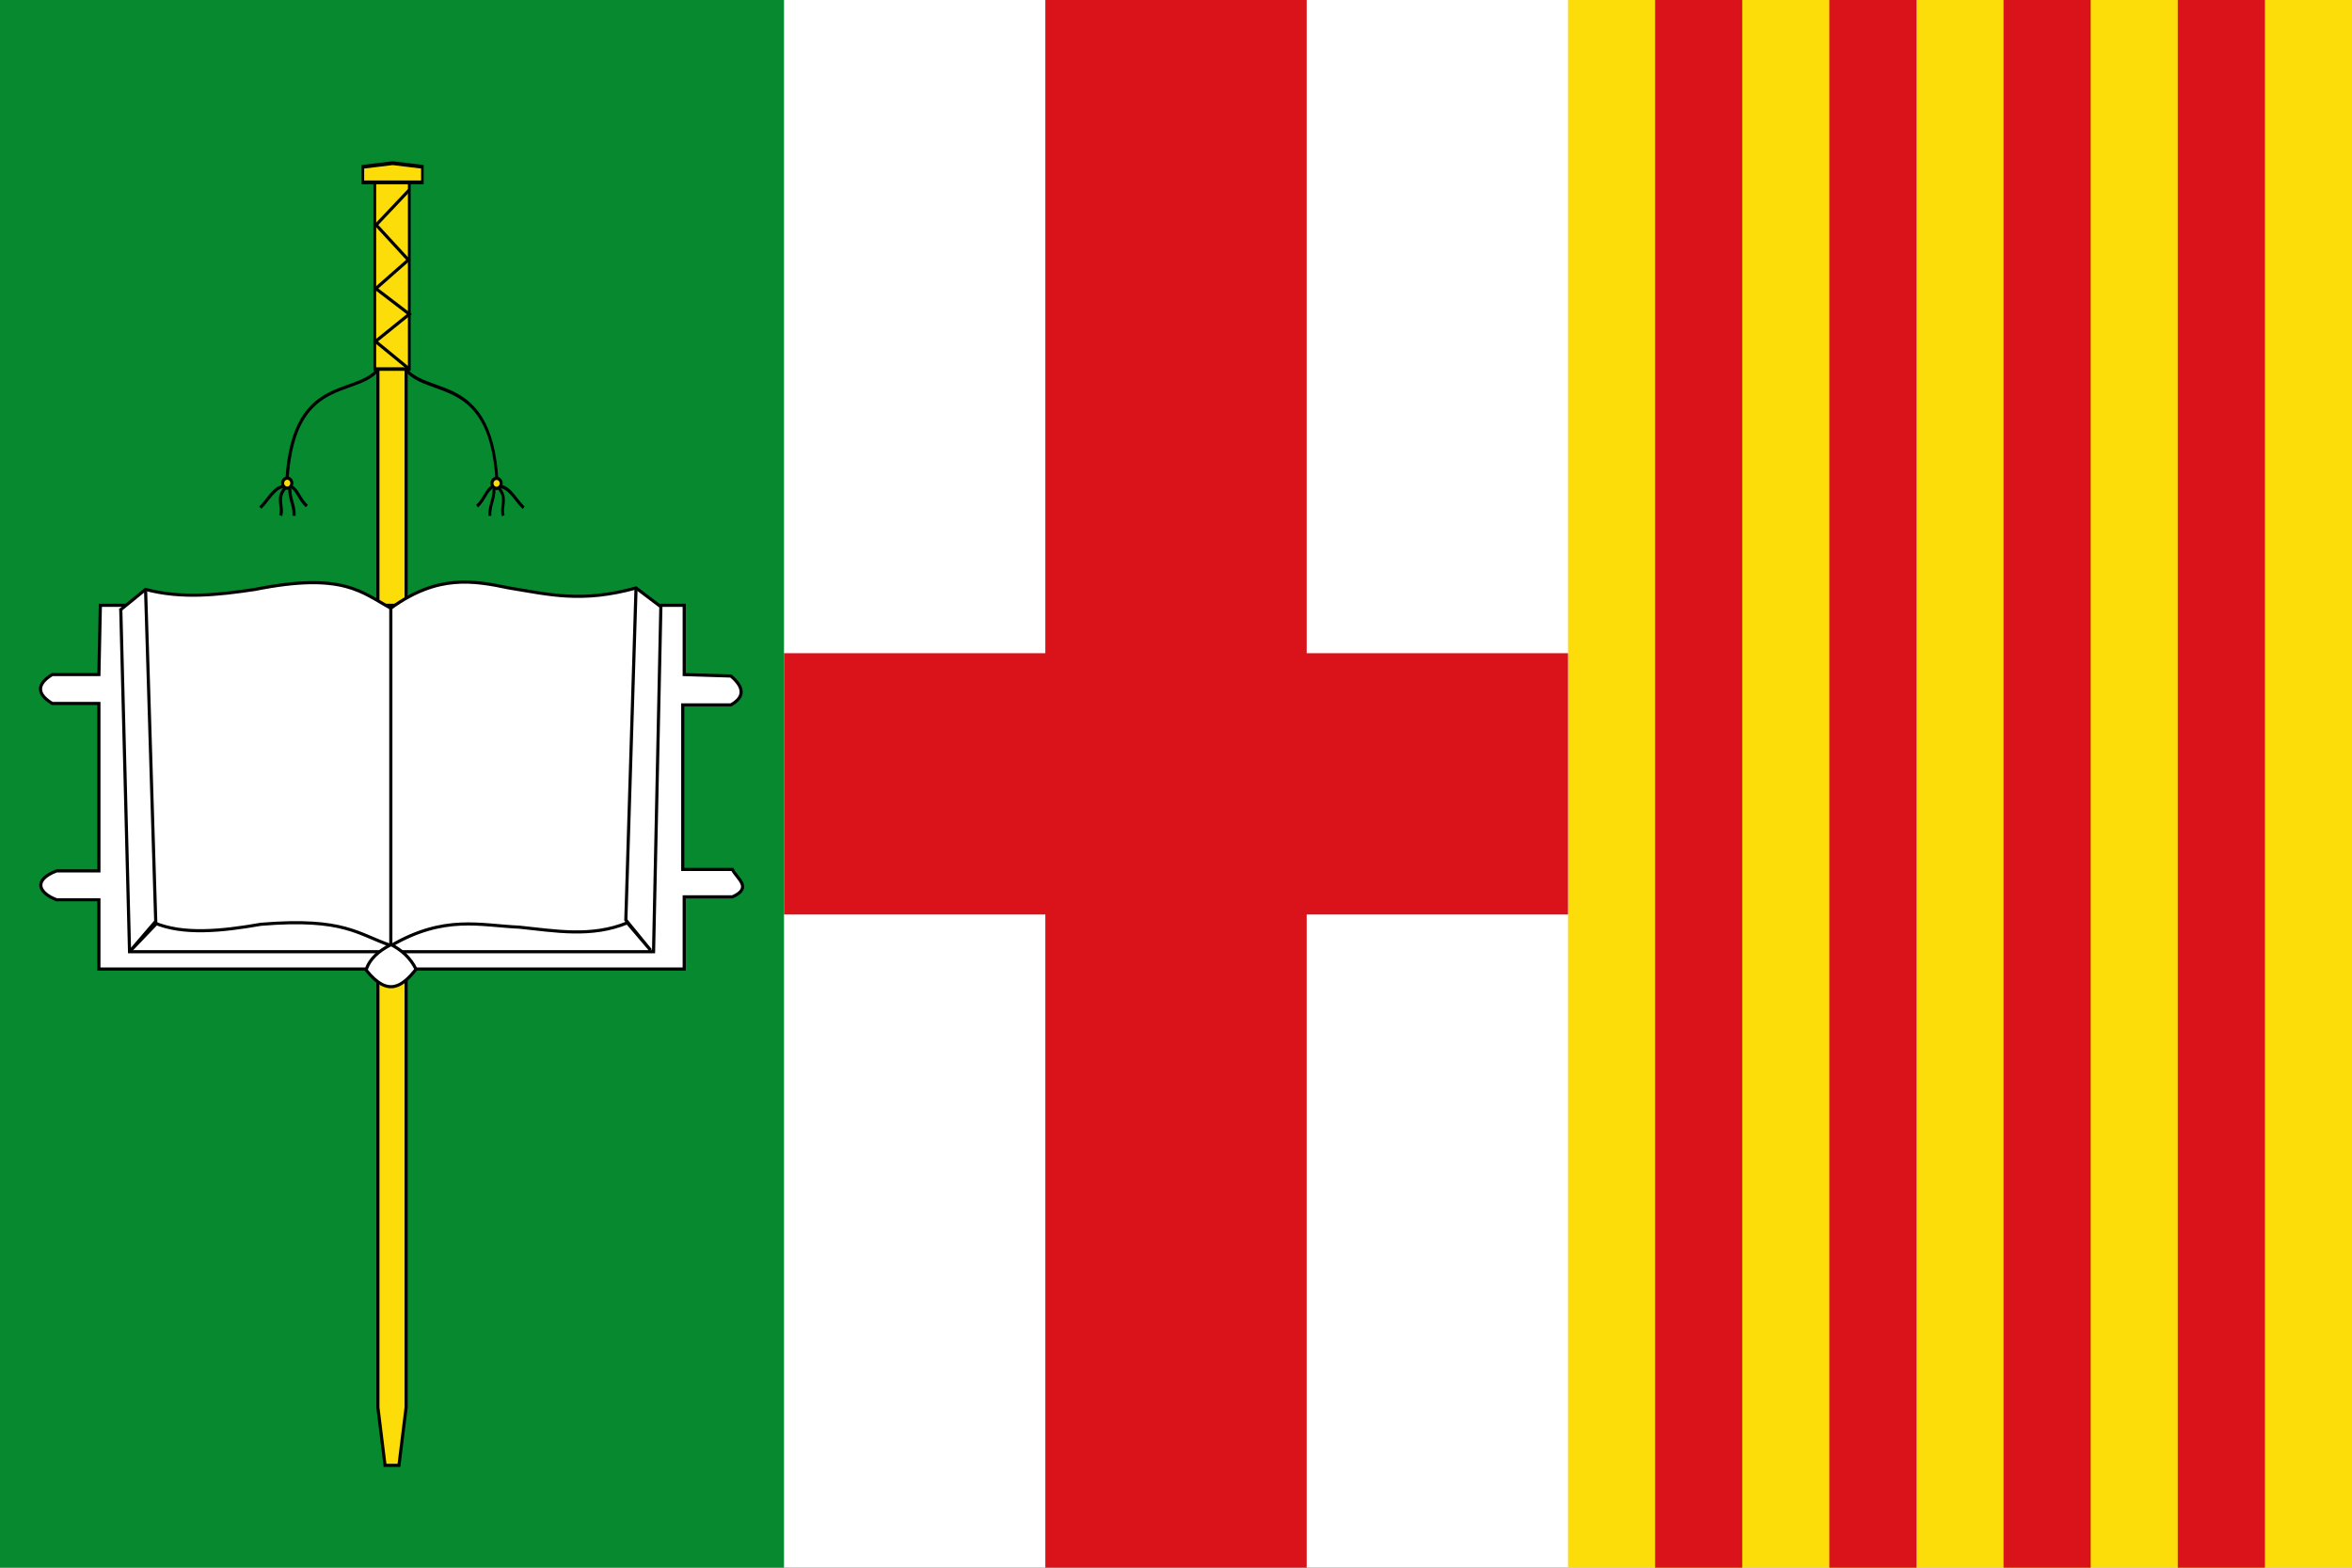
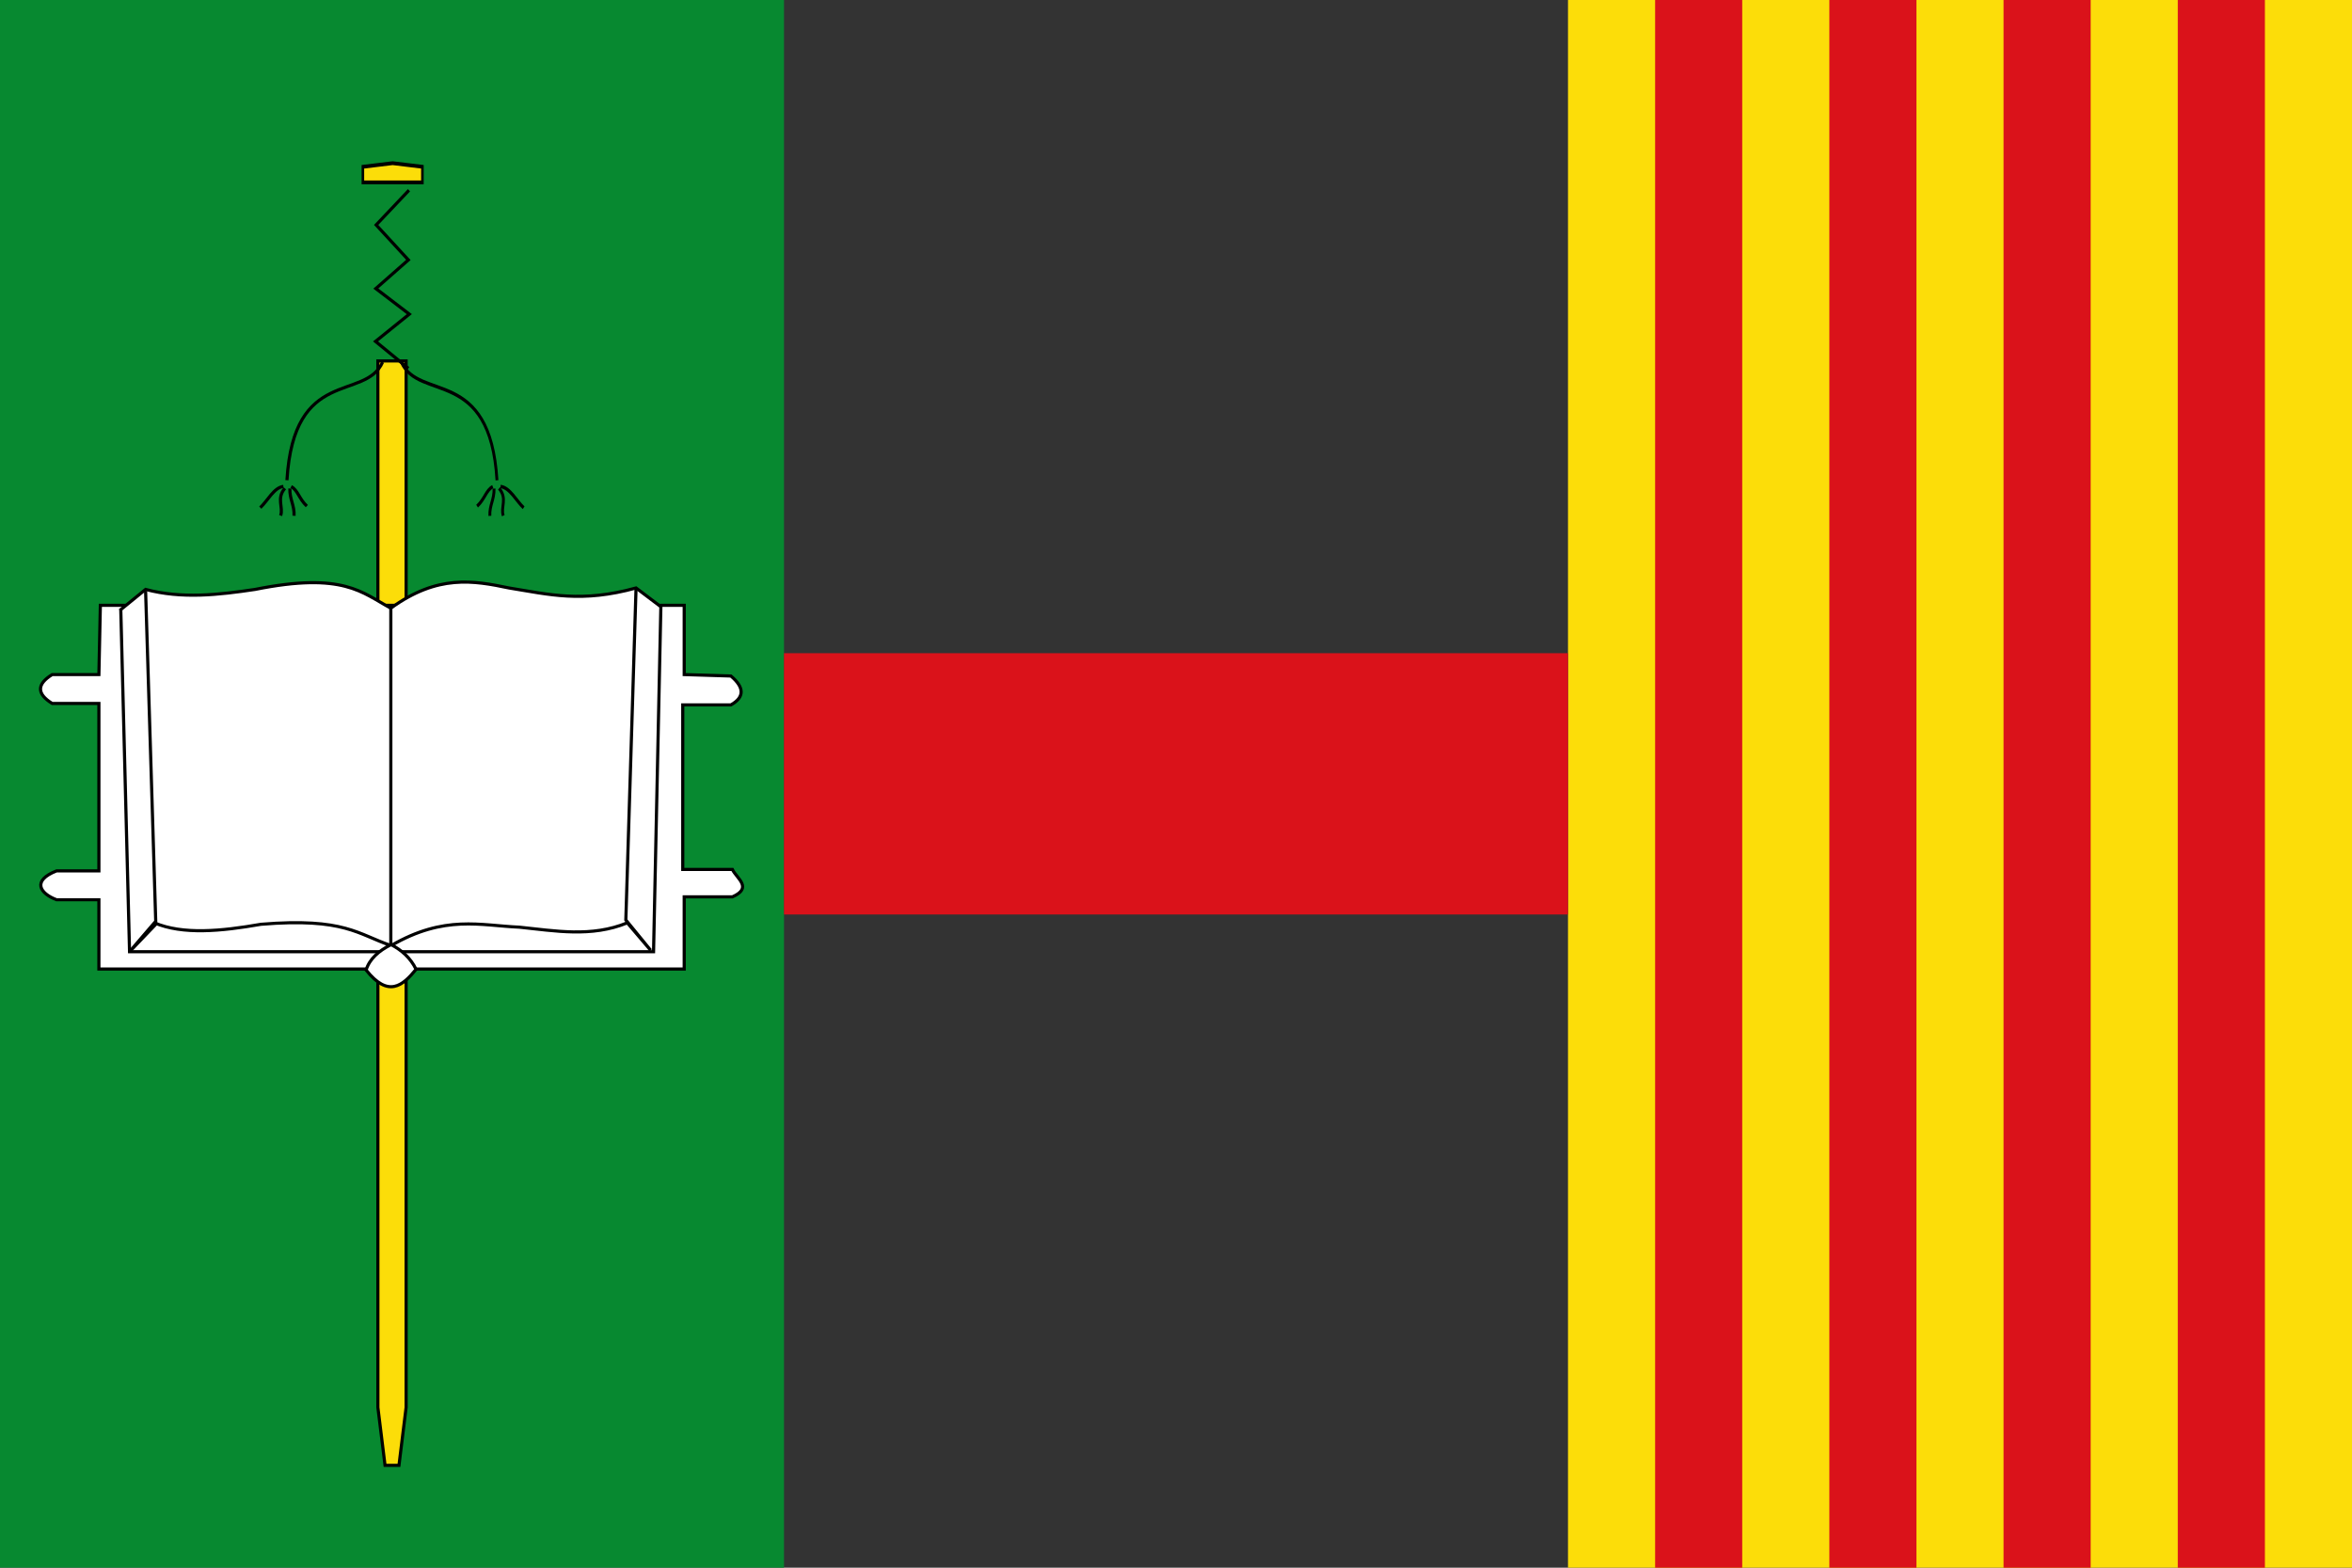
<svg xmlns="http://www.w3.org/2000/svg" xmlns:ns1="http://www.inkscape.org/namespaces/inkscape" xmlns:ns2="http://sodipodi.sourceforge.net/DTD/sodipodi-0.dtd" width="750" height="500" version="1.1" id="svg2" ns1:version="0.48.1 " ns2:docname="Bandera de Les Franqueses del Vallès.svg">
  <rect width="100%" height="100%" fill="#333333" stroke="none" />
  <defs id="defs8" />
  <ns2:namedview pagecolor="#ffffff" bordercolor="#666666" borderopacity="1" objecttolerance="10" gridtolerance="10" guidetolerance="10" ns1:pageopacity="0" ns1:pageshadow="2" ns1:window-width="1366" ns1:window-height="706" id="namedview6" showgrid="false" fit-margin-top="0" fit-margin-left="0" fit-margin-right="0" fit-margin-bottom="0" ns1:zoom="0.35355339" ns1:cx="614.18153" ns1:cy="15.161982" ns1:window-x="-8" ns1:window-y="-8" ns1:window-maximized="1" ns1:current-layer="g4019" />
  <g id="g4019">
    <g id="g4058">
-       <path style="fill:#ffffff;fill-rule:evenodd;stroke:none;fill-opacity:1" d="m 0,0 750,0 0,500 -750,0 z" id="rect2998" ns1:connector-curvature="0" />
      <path style="fill:#078930;fill-rule:evenodd;stroke:none;fill-opacity:1" d="m 0,3e-6 250,0 L 250,500 0,500 z" id="rect2998-1" ns1:connector-curvature="0" />
      <g id="g3925">
        <path ns2:nodetypes="ccccccc" ns1:connector-curvature="0" id="rect3007" d="m 120.5,115.12 9,0 3.1e-4,333.763 -2.278,18.471 -4.444,0 -2.278,-18.471 z" style="fill:#fcdd09;fill-opacity:1;fill-rule:evenodd;stroke:#000000;stroke-width:1;stroke-linecap:butt;stroke-linejoin:miter;stroke-miterlimit:4;stroke-opacity:1;stroke-dasharray:none" />
        <g id="g3901">
          <g id="g3860" transform="translate(12.5,0)">
            <g transform="matrix(0.649,0,0,0.78,36.046,94.717)" id="g3845" style="stroke-width:1.406;stroke-miterlimit:4;stroke-dasharray:none">
              <path style="fill:none;stroke:#000000;stroke-width:1.406px;stroke-linecap:butt;stroke-linejoin:miter;stroke-opacity:1" d="m 122.398,26.655 c 8.63,16.185 43.643,1.698 46.984,48.3" id="path3800-2" ns1:connector-curvature="0" ns2:nodetypes="cc" />
-               <path transform="matrix(-1.478,0,0,1.315,285.253,-127.849)" ns2:type="arc" style="fill:#fcdd09;fill-opacity:1;stroke:#000000;stroke-width:1.008;stroke-miterlimit:4;stroke-dasharray:none" id="path3802-0" ns2:cx="78.52771" ns2:cy="155.17612" ns2:rx="1.5302835" ns2:ry="1.5571306" d="m 80.058,155.176 c 0,0.86 -0.685,1.557 -1.53,1.557 -0.845,0 -1.53,-0.697 -1.53,-1.557 0,-0.86 0.685,-1.557 1.53,-1.557 0.845,0 1.53,0.697 1.53,1.557 z" />
+               <path transform="matrix(-1.478,0,0,1.315,285.253,-127.849)" ns2:type="arc" style="fill:#fcdd09;fill-opacity:1;stroke:#000000;stroke-width:1.008;stroke-miterlimit:4;stroke-dasharray:none" id="path3802-0" ns2:cx="78.52771" ns2:cy="155.17612" ns2:rx="1.5302835" ns2:ry="1.5571306" d="m 80.058,155.176 z" />
              <path style="fill:none;stroke:#000000;stroke-width:1.406px;stroke-linecap:butt;stroke-linejoin:miter;stroke-opacity:1" d="m 171.127,77.498 c 4.605,0.448 7.713,5.825 11.349,8.686" id="path3804-0" ns1:connector-curvature="0" ns2:nodetypes="cc" />
              <path style="fill:none;stroke:#000000;stroke-width:1.406px;stroke-linecap:butt;stroke-linejoin:miter;stroke-opacity:1" d="m 170.413,78.274 c 4.25,4.18 0.637,7.699 2.063,11.157" id="path3806-7" ns1:connector-curvature="0" ns2:nodetypes="cc" />
              <path style="fill:none;stroke:#000000;stroke-width:1.406px;stroke-linecap:butt;stroke-linejoin:miter;stroke-opacity:1" d="m 167.953,78.345 c 0.129,4.534 -2.305,6.803 -2.063,11.157" id="path3808-5" ns1:connector-curvature="0" ns2:nodetypes="cc" />
              <path style="fill:none;stroke:#000000;stroke-width:1.406px;stroke-linecap:butt;stroke-linejoin:miter;stroke-opacity:1" d="m 167.318,77.568 c -3.261,1.424 -3.881,5.004 -7.698,7.979" id="path3810-5" ns1:connector-curvature="0" ns2:nodetypes="cc" />
            </g>
            <path ns2:nodetypes="cc" ns1:connector-curvature="0" id="path3800" d="m 109.5,115.5 c -5.602,12.619 -28.331,1.324 -30.499,37.658" style="fill:none;stroke:#000000;stroke-width:1px;stroke-linecap:butt;stroke-linejoin:miter;stroke-opacity:1" />
-             <path transform="matrix(0.959,0,0,1.025,3.783,-4.963)" d="m 80.058,155.176 c 0,0.86 -0.685,1.557 -1.53,1.557 -0.845,0 -1.53,-0.697 -1.53,-1.557 0,-0.86 0.685,-1.557 1.53,-1.557 0.845,0 1.53,0.697 1.53,1.557 z" ns2:ry="1.5571306" ns2:rx="1.5302835" ns2:cy="155.17612" ns2:cx="78.52771" id="path3802" style="fill:#fcdd09;fill-opacity:1;stroke:#000000;stroke-width:1.008;stroke-miterlimit:4;stroke-dasharray:none" ns2:type="arc" />
            <path ns2:nodetypes="cc" ns1:connector-curvature="0" id="path3804" d="m 77.867,155.14 c -2.989,0.349 -5.007,4.541 -7.367,6.772" style="fill:none;stroke:#000000;stroke-width:1px;stroke-linecap:butt;stroke-linejoin:miter;stroke-opacity:1" />
            <path ns2:nodetypes="cc" ns1:connector-curvature="0" id="path3806" d="m 78.331,155.746 c -2.759,3.259 -0.413,6.002 -1.339,8.699" style="fill:none;stroke:#000000;stroke-width:1px;stroke-linecap:butt;stroke-linejoin:miter;stroke-opacity:1" />
            <path ns2:nodetypes="cc" ns1:connector-curvature="0" id="path3808" d="m 79.928,155.801 c -0.084,3.535 1.496,5.304 1.339,8.699" style="fill:none;stroke:#000000;stroke-width:1px;stroke-linecap:butt;stroke-linejoin:miter;stroke-opacity:1" />
            <path ns2:nodetypes="cc" ns1:connector-curvature="0" id="path3810" d="m 80.34,155.196 c 2.117,1.11 2.519,3.902 4.997,6.221" style="fill:none;stroke:#000000;stroke-width:1px;stroke-linecap:butt;stroke-linejoin:miter;stroke-opacity:1" />
          </g>
          <g id="g3877" transform="matrix(0.929,0,0,1,17.087,0)">
-             <path id="rect3010" d="m 106.533,-47.475 18.246,0 0,77.131 -18.246,0 z" style="fill:#fcdd09;fill-opacity:1;stroke:#000000;stroke-width:1.459;stroke-miterlimit:4;stroke-dasharray:none" transform="matrix(0.649,0,0,0.78,41.116,94.575)" ns1:connector-curvature="0" />
            <path ns2:nodetypes="ccccccc" ns1:connector-curvature="0" id="path3798" d="m 121.993,60.674 -11.276,11.061 11.061,11.168 -11.168,9.128 11.491,8.162 -11.598,8.698 11.276,8.591" style="fill:none;stroke:#000000;stroke-width:1.038px;stroke-linecap:butt;stroke-linejoin:miter;stroke-opacity:1" />
          </g>
          <g id="g3883" style="stroke-width:1.406;stroke-miterlimit:4;stroke-dasharray:none" transform="matrix(0.424,0,0,0.637,74.916,91.141)">
            <g transform="matrix(-0.811,-0.669,-0.663,0.798,909.775,4.469)" id="g5018" style="fill:#eac102;fill-opacity:1;stroke:#000000;stroke-width:1.842;stroke-miterlimit:4;stroke-opacity:1;stroke-dasharray:none;display:inline">
              <g transform="matrix(0.767,0.642,-0.642,0.767,694.439,-85.006)" id="g5020" style="fill:#eac102;fill-opacity:1;stroke:#000000;stroke-width:1.842;stroke-miterlimit:4;stroke-opacity:1;stroke-dasharray:none">
                <g style="fill:#eac102;fill-opacity:1;stroke:#000000;stroke-width:0.69;stroke-miterlimit:4;stroke-opacity:1;stroke-dasharray:none" transform="matrix(3.357,-0.349,-0.462,-2.074,-746.31,1957.474)" id="g5048" />
                <path style="fill:#fcdd09;fill-opacity:1;stroke:#000000;stroke-width:1.842;stroke-miterlimit:4;stroke-opacity:1;stroke-dasharray:none;display:inline" d="m 297.972,449.909 -21.381,-1.75 -21.341,1.714 0.087,7.499 42.721,0.037 z" id="rect3913" ns1:connector-curvature="0" ns2:nodetypes="cccccc" />
              </g>
            </g>
          </g>
        </g>
      </g>
      <g transform="matrix(0.822,0,0,0.813,-142.88,-205.861)" id="layer1" style="fill:#ffffff;fill-opacity:1;stroke-width:1.215;stroke-miterlimit:4;stroke-dasharray:none">
        <path ns1:connector-curvature="0" d="m 212.75,490.671 226.495,0 0,27.179 18.12,0.566 c 5.285,4.53 5.285,8.305 0,11.325 l -18.686,0 0,64.551 19.252,0 c 1.709,3.586 7.994,7.172 0,10.759 l -18.686,0 0,28.312 -227.061,0 0,-27.179 -16.421,0 c -6.498,-2.481 -9.659,-7.498 0,-11.325 l 16.421,0 0,-65.684 -18.12,0 c -6.04,-3.775 -6.04,-7.55 0,-11.325 l 18.12,0 0.566,-27.179 z" id="path3324" style="fill:#ffffff;fill-opacity:1;fill-rule:evenodd;stroke:#000000;stroke-width:1.223;stroke-linecap:butt;stroke-linejoin:miter;stroke-miterlimit:4;stroke-opacity:1;stroke-dasharray:none" />
        <path ns1:connector-curvature="0" d="m 220.677,492.369 3.397,134.198 203.279,0 2.831,-135.331 -9.626,-7.361 c -21.132,5.889 -33.582,2.565 -49.263,0 -13.776,-2.904 -27.658,-5.418 -45.865,7.927 -11.149,-6.056 -18.375,-14.319 -52.66,-7.361 -14.156,2.137 -28.312,3.8 -42.468,0 l -9.626,7.927 z" id="path3326" style="fill:#ffffff;fill-opacity:1;fill-rule:evenodd;stroke:#000000;stroke-width:1.223;stroke-linecap:butt;stroke-linejoin:miter;stroke-miterlimit:4;stroke-opacity:1;stroke-dasharray:none" />
        <path ns1:connector-curvature="0" d="m 230.303,485.008 3.964,130.801 -10.192,10.759 9.626,-11.325 c 11.059,4.722 25.791,3.321 41.335,0.566 32.524,-2.718 37.713,4.028 50.527,8.349 20.749,-12.193 34.649,-7.853 49.697,-7.216 13.967,1.446 27.934,4.089 41.902,-1.699 l 9.06,10.759 -9.626,-11.891 3.964,-130.235" id="path3328" style="fill:none;stroke:#000000;stroke-width:1.223;stroke-linecap:butt;stroke-linejoin:miter;stroke-miterlimit:4;stroke-opacity:1;stroke-dasharray:none" />
        <path ns1:connector-curvature="0" d="m 325.431,623.736 0,-133.066" id="path3330" style="fill:#ffffff;fill-opacity:1;stroke:#000000;stroke-width:1.223;stroke-linecap:butt;stroke-linejoin:miter;stroke-miterlimit:4;stroke-opacity:1;stroke-dasharray:none" />
        <path ns1:connector-curvature="0" d="m 325.535,623.778 c -4.793,2.459 -8.364,5.598 -9.693,9.982 8.63,10.988 14.173,6.192 19.385,-0.289 -2.173,-4.5 -5.595,-7.502 -9.693,-9.693 z" id="path3332" style="fill:#ffffff;fill-opacity:1;fill-rule:evenodd;stroke:#000000;stroke-width:1.223;stroke-linecap:butt;stroke-linejoin:miter;stroke-miterlimit:4;stroke-opacity:1;stroke-dasharray:none" />
      </g>
      <path style="fill:#fcdd09;fill-rule:evenodd;stroke:none;fill-opacity:1" d="m 500,4e-6 250,0 L 750,500 500,500 z" id="rect2998-1-7" ns1:connector-curvature="0" />
-       <path style="fill:#da121a;fill-opacity:1;stroke:none" d="m 333.333,0 83.333,0 0,500 -83.333,0 z" id="rect3951" ns1:connector-curvature="0" ns2:nodetypes="ccccc" />
      <path style="fill:#da121a;fill-opacity:1;stroke:none" d="m 500,208.333 0,83.333 -250,0 0,-83.333 z" id="rect3951-6" ns1:connector-curvature="0" ns2:nodetypes="ccccc" />
      <path style="fill:#da121a;fill-opacity:1;stroke:none" d="m 527.778,0 0,500 27.778,0 0,-500 z m 55.556,0 0,500 27.778,0 0,-500 z m 55.556,0 0,500 27.778,0 0,-500 z m 55.556,0 0,500 27.778,0 0,-500 z" id="rect3973" ns1:connector-curvature="0" ns2:nodetypes="cccccccccccccccccccc" />
    </g>
  </g>
</svg>